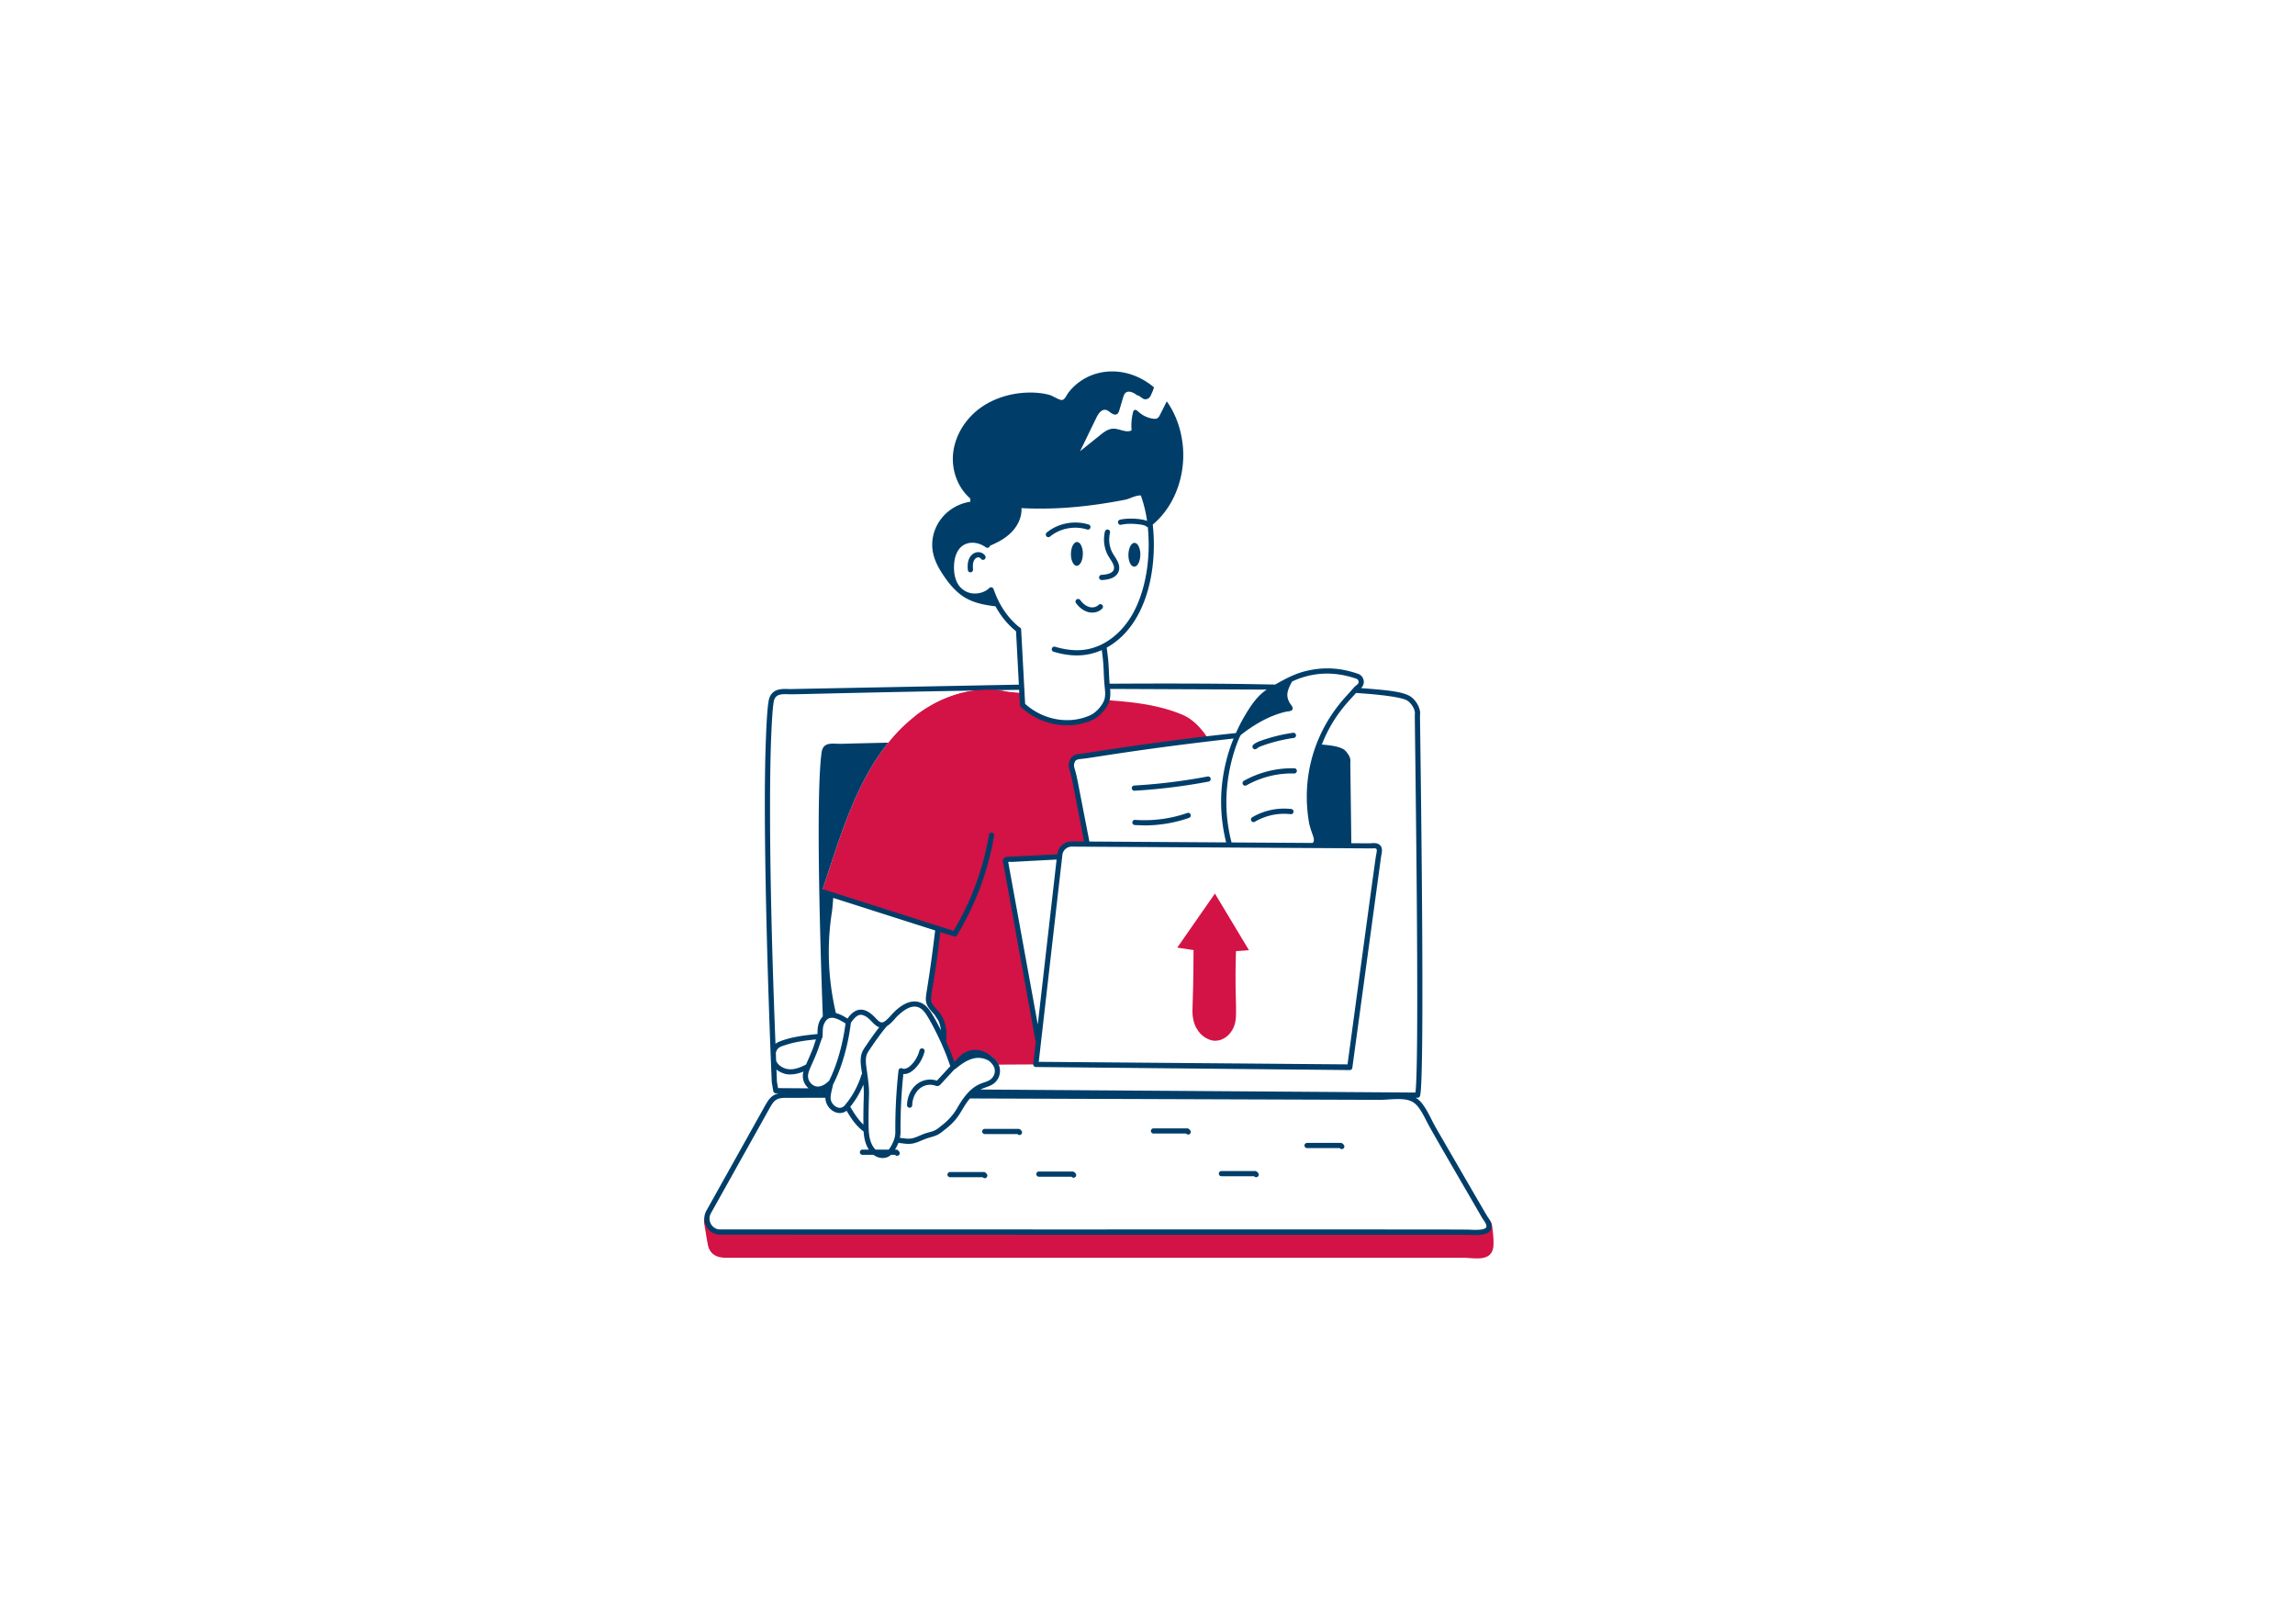
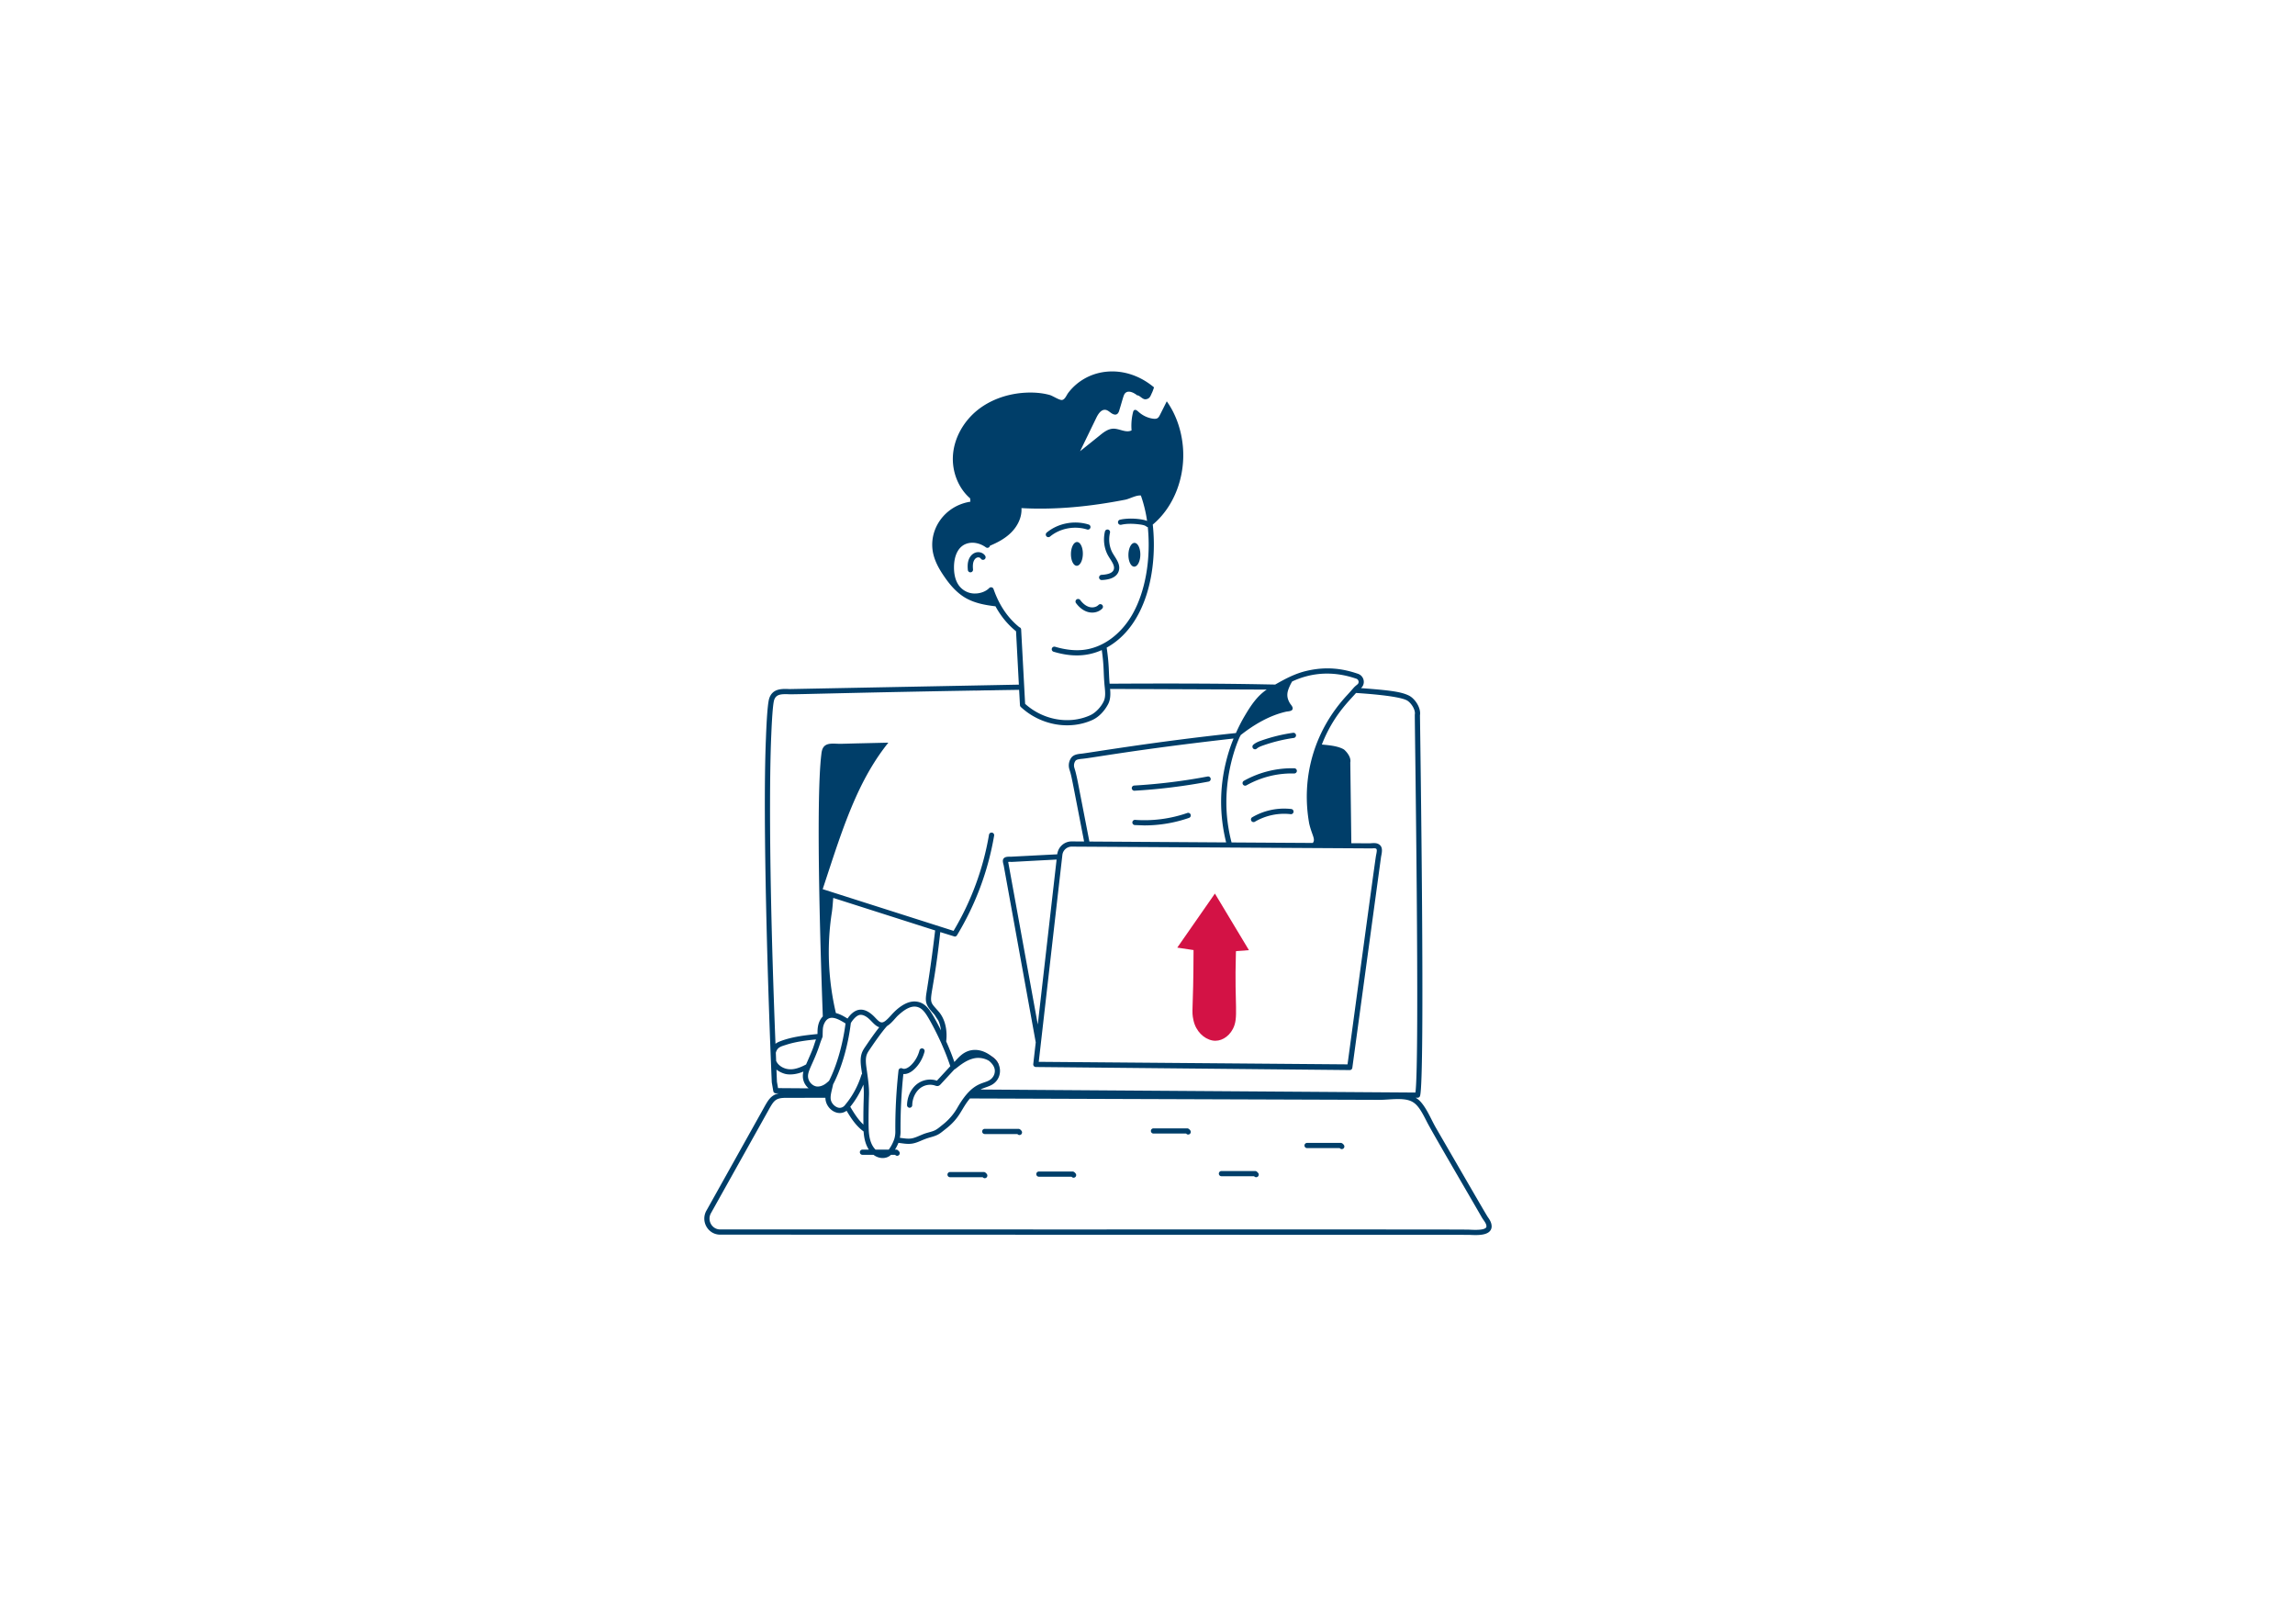
<svg xmlns="http://www.w3.org/2000/svg" width="414" height="293" fill="none">
  <g clip-path="url(#A)">
    <g fill="#d31245">
-       <path d="M269.167 225.719c-.806 1.822-3.581 1.166-5.106 1.166H131.025c-1.325 0-2.581-.338-3.144-1.713-.174-.427-.188-.54-.806-4.249-.14-.794-.115-1.063.344-1.746l.463-.637-.045.077c-.9 1.618.244 3.624 2.069 3.624h134.005c1.326 0 4.369.449 4.681-.821.038-.16.019-.331-.012-.497-.131-.618-.575-1.058-.882-1.586-.161-.277.642.452.757.56.517.492.642.722.75 1.523.112.79.181 1.58.212 2.382.019.65.013 1.325-.25 1.917zm-75.858-87.282c-.107-.528.025-1.076.325-1.477.394-.536 1.331-.497 1.975-.599 5.876-.943 16.321-2.406 22.351-3.09-1.294-1.987-2.844-3.592-4.725-4.37-4.376-1.809-8.932-2.268-13.551-2.605-.05.178-.125.35-.212.522-.607 1.141-1.525 2.14-2.625 2.637-4.044 1.822-8.969.911-12.382-2.273l-.119-2.166-2.728-.242c-.588-.124-1.179-.222-1.774-.278-1.391.014-.968.035-1.535-.015-.004.004-.011.026-.016.037l-2.368.034c-5.428.66-11.036 3.641-15.67 9.413-2.381 2.95-4.294 6.325-5.856 9.813-2.5 5.581-4.257 11.457-6.207 17.257 3.351 1.237 7.365 2.245 10.607 3.2l10.438 3.075c-1.269 10.937-1.942 12.3-1.706 13.369.197.901 1.053 1.561 1.676 2.407.986 1.373 1.229 3.16.999 4.837.092.276.724 1.464 1.6 4.056l.612.007c.755-.83 1.394-1.605 2.437-1.963.482-.162.994-.2 1.5-.131 1.326-.037 2.907.512 3.619 1.756.075.131.138.263.194.394l6.688-.038.456-3.987c.002-.015-.004-.021-.004-.034l-5.914-32.814c.164-.234.976-.151 1.22-.164l8.519-.452.044-.363c.125-1.115 1.056-1.95 2.156-1.943l2.8.019-2.725-13.466a3.9 3.9 0 0 1-.099-.363z" />
      <path d="M179.843 124.496l-3.919.056c1.3-.162 2.613-.187 3.919-.056zm.325 67.546c-.063 0-.619-.007-.556-.006-.533-.916-1.884-1.968-3.257-2.144 1.326-.037 2.907.513 3.619 1.756.075.132.138.263.194.394zm42.819-20.478l2.314-.166-6.14-10.213-6.791 9.753 2.936.44c-.027 11.472-.417 10.781-.013 12.665.421 1.962 1.868 3.347 3.415 3.645 1.412.271 2.903-.571 3.696-2.091 1.067-2.044.263-4.037.536-13.407.001-.043 0-.623.047-.626z" />
    </g>
    <g fill="#003e69">
      <path d="M177.47 211.415h-6.086a.47.47 0 0 0-.469.468.47.47 0 0 0 .469.469h5.889l.036.036c.091.094.213.142.335.142a.47.47 0 0 0 .334-.797s-.228-.318-.508-.318zm64.402-5.25h-6.086a.47.47 0 0 0-.469.469.47.47 0 0 0 .469.469h5.889l.037.037a.47.47 0 0 0 .334.14.47.47 0 0 0 .334-.798s-.227-.317-.508-.317zm-48.378 5.161h-6.086a.47.47 0 0 0-.469.469.47.47 0 0 0 .469.468h5.889l.036.037a.47.47 0 0 0 .335.141.47.47 0 0 0 .335-.797s-.228-.318-.509-.318zm-9.765-7.698h-6.085a.47.47 0 0 0-.469.469.47.47 0 0 0 .469.469h5.888l.037.036c.091.094.213.142.335.142a.47.47 0 0 0 .334-.797s-.228-.319-.509-.319zm30.438-.088h-6.086a.47.47 0 0 0-.469.469.47.47 0 0 0 .469.468h5.89l.037.038c.092.093.212.139.333.139a.47.47 0 0 0 .333-.798s-.226-.316-.507-.316zm12.257 7.697h-6.086a.47.47 0 0 0-.469.469.47.47 0 0 0 .469.469h5.889l.036.036a.47.47 0 0 0 .663.008.47.47 0 0 0 .007-.663c-.117-.098-.229-.319-.509-.319zM175.842 99.731c-.547.236-.969.756-1.158 1.428-.157.556-.137 1.122-.093 1.651a.47.47 0 0 0 .467.43.47.47 0 0 0 .467-.508c-.036-.441-.054-.905.062-1.319.11-.392.344-.699.627-.82.257-.112.592-.033.713.169a.47.47 0 0 0 .644.158.47.47 0 0 0 .158-.644c-.365-.604-1.194-.843-1.887-.545zm22.916 4.9c.628-.034 2.541-.138 3.038-1.575.416-1.2-.456-2.226-1.038-3.212-.637-1.081-.828-2.449-.523-3.754a.47.47 0 0 0-.351-.563.47.47 0 0 0-.563.35c-.359 1.537-.13 3.156.629 4.443.493.835 1.216 1.693.961 2.429-.197.567-.918.876-2.204.946a.47.47 0 0 0-.443.493.47.47 0 0 0 .494.443zm-3.421-4.7c.018-1.185-.449-2.152-1.042-2.161s-1.088.944-1.105 2.129.449 2.152 1.042 2.161 1.088-.943 1.105-2.128zm9.263 2.287c.593.009 1.088-.944 1.106-2.129s-.45-2.152-1.043-2.161-1.088.944-1.105 2.129.449 2.152 1.042 2.161zm-15.18-5.429c1.788-1.491 4.413-1.992 6.686-1.276a.47.47 0 0 0 .588-.306.47.47 0 0 0-.306-.588c-2.571-.809-5.541-.24-7.568 1.45a.47.47 0 0 0-.06.66.47.47 0 0 0 .66.059zm36.665 37.554a.47.47 0 0 0-.037.662.47.47 0 0 0 .662.037c.291-.26.687-.413 1.103-.56 1.807-.639 3.683-1.1 5.577-1.368a.47.47 0 0 0 .399-.529.47.47 0 0 0-.53-.399c-1.956.277-3.893.752-5.759 1.412-.487.173-.997.372-1.415.745zm-1.7 6.505a.47.47 0 0 0-.179.638.47.47 0 0 0 .637.18c2.635-1.475 5.616-2.223 8.621-2.141.252-.003.474-.198.481-.457a.47.47 0 0 0-.457-.48c-3.175-.076-6.321.703-9.103 2.26zm8.549 5.086a11.38 11.38 0 0 0-7.04 1.486c-.411.242-.237.873.238.873a.46.46 0 0 0 .237-.064c1.94-1.139 4.233-1.623 6.457-1.364a.47.47 0 0 0 .52-.411.47.47 0 0 0-.412-.52zm-28.275-3.299c4.467-.258 8.962-.812 13.36-1.646a.47.47 0 0 0 .373-.548.47.47 0 0 0-.547-.373c-4.359.826-8.813 1.375-13.24 1.631a.47.47 0 0 0-.441.495.47.47 0 0 0 .495.441zm9.525 4.014a23.61 23.61 0 0 1-9.413 1.245.47.47 0 0 0-.502.434.47.47 0 0 0 .433.502l1.739.063c2.729 0 5.481-.462 8.052-1.359a.47.47 0 0 0 .288-.597.47.47 0 0 0-.597-.288zm-19.325-38.416a.47.47 0 0 0-.655-.098.47.47 0 0 0-.098.656c.58.783 1.28 1.326 2.025 1.567a2.89 2.89 0 0 0 .894.143c.691 0 1.348-.254 1.808-.725a.47.47 0 0 0-.009-.663.47.47 0 0 0-.663.009c-.403.413-1.103.552-1.741.345-.704-.229-1.238-.798-1.561-1.234z" />
      <path d="M269.038 220.826c-.11-.518-.392-.922-.641-1.278-.301-.432-3.102-5.289-9.35-16.079-.842-1.445-1.583-3.365-2.728-4.672a3.9 3.9 0 0 0-.935-.781l.33.002a.47.47 0 0 0 .45-.325c.943-2.925.031-65.383-.013-68.665.226-1.331-.911-3.036-2.019-3.569-1.465-.712-3.6-.953-8.619-1.331.879-.782.555-2.191-.513-2.574-2.876-.995-5.734-1.321-9.058-.594l-.168.038c-2.145.487-3.907 1.446-5.737 2.484-2.082-.02-9.87-.271-29.87-.15-.19-2.117-.046-3.168-.53-6.511 7.194-3.965 9.205-14.095 8.313-22.195 4.018-3.358 5.918-8.929 5.427-14.143-.269-2.892-1.231-5.746-2.9-8.09l-1.225 2.44c-.287.568-.487.784-1.238.694-.994-.134-1.937-.592-2.688-1.287-.2-.178-.468-.395-.706-.267-.143.083-.2.255-.237.42-.263 1.057-.344 2.159-.257 3.242-1.012.51-2.174-.331-3.3-.306-.937.025-1.737.637-2.462 1.236l-3.525 2.828 2.937-6.045c.338-.701.882-1.516 1.644-1.42.406.057.732.382 1.075.611.613.402 1.147.366 1.394-.446.741-2.44.799-2.878 1.087-3.172.569-.586 1.531-.108 2.169.395.431-.038.95.771 1.525.707.788-.096.863-.611 1.169-1.236.113-.242.219-.567.338-.911-5.136-4.312-11.935-3.599-15.444.949-.35.452-.607 1.248-1.15 1.325-.456.07-1.681-.745-2.194-.892-1.406-.395-2.888-.497-4.344-.427-3.125.159-6.25 1.179-8.713 3.147-2.456 1.975-4.2 4.95-4.425 8.135-.206 2.898.931 5.911 3.1 7.784.025.023.053.044.078.067-.026-.022-.055-.04-.081-.063l.049.595c-4.601.723-7.5 4.894-6.777 9.033.287 1.599 1.087 3.052 2 4.383 1.025 1.516 2.237 2.943 3.794 3.879 1.66.991 3.584 1.349 5.506 1.575.974 1.792 2.201 3.279 3.709 4.502l.51 9.63-.328.005-41.026.793c-1.381-.062-3.094-.137-3.688 1.713-.367 1.195-.538 5.981-.587 7.231-.633 14.898.427 47.383 1.056 61.996l.275 1.594c.044.225.237.387.462.387l.524.004c-1.461.323-1.969 1.322-2.742 2.705l-.311.558-10.003 17.905c-1.078 1.938.303 4.321 2.478 4.321l135.087.037c1.449.071 3.706.195 4.054-1.215.004-.062.082-.225-.008-.706zm-37.053-92.445c.323-.073 1.002-.059 1.165-.416.183-.399-.288-.82-.47-1.125-.721-1.215-.468-2.094-.024-3.075a7.35 7.35 0 0 1 .438-.838c3.558-1.653 7.454-1.922 11.595-.49.424.152.538.731.184 1.015-.81.656-.471.433-1.895 1.974-6.055 6.553-8.271 14.997-6.806 23.152.499 2.115 1.193 2.807.642 3.478l-14.651-.091a29.21 29.21 0 0 1-.75-3.998c-1.037-8.881 2.615-15.882 2.282-15.115.039-.089.084-.173.123-.261 2.405-1.887 5.184-3.532 8.167-4.21zm-44.602 63.159l4.259-37.297a1.7 1.7 0 0 1 1.681-1.526l54.116.323c1.019-.073 1.05-.022.774 1.334-.139.685-5.12 37.558-5.129 37.622l-55.701-.456zm3.219-36.467c-.003.019-.003.027-.005.037l-.007.064c.001-.01.003-.025.005-.041-.002.013-.003.028-.005.044l-.001.002v.001l-3.381 29.625-5.338-29.327a5.37 5.37 0 0 1 .5-.005c.385.008-.366.027 8.234-.423-.001.014-.002.018-.002.023zm4.022-13.007c-.556-3.015-.798-3.409-.856-3.719a1.43 1.43 0 0 1 .244-1.113c.187-.25.725-.306 1.2-.356 1.565-.116 9.691-1.674 27.313-3.662-.096.288-.746 1.691-1.372 4.246-1.128 4.597-1.211 9.494.034 14.498-.065 0-23.772-.153-24.67-.159l-1.876-9.645c.009.045.089.458-.017-.09zm-18.975-51.657c-.007.012-.028.017-.049.019.021-.002.041-.007.062-.008zm3.637 16.015l-.062-.174a.47.47 0 0 0-.78-.172c-.643.665-1.767 1.053-2.872.974-1.008-.068-1.972-.6-2.582-1.423-.595-.806-.898-1.911-.898-3.283-.001-2.018.726-4.009 2.699-4.387.989-.19 2.131.1 3.056.773.265.194.665.062.733-.29 1.373-.578 2.711-1.286 3.778-2.334 1.187-1.159 2.012-2.784 1.906-4.453 6.269.35 12.557-.312 18.726-1.516.797-.156 1.959-.846 2.817-.756.52 1.489.9 3.035 1.117 4.589-.772-.345-3.092-.628-4.882-.225a.47.47 0 0 0-.355.56.47.47 0 0 0 .561.355c.966-.218 2.052-.233 3.417-.05 1.206.162 1.032.426 1.391.474.582 5.885-.469 11.772-2.86 15.872-1.97 3.377-5.199 5.951-8.977 6.291-1.474.133-3.165-.069-4.889-.584a.47.47 0 0 0-.584.316.47.47 0 0 0 .316.583c3.015.9 5.875.962 8.691-.301.458 3.269.257 3.903.52 6.586a1.56 1.56 0 0 1 .007.064c.082.805.18 1.761-.139 2.502-.412.957-1.408 2.124-2.488 2.612-3.816 1.719-8.506.849-11.729-2.064l-.717-13.411c-.012-.202-.15-.361-.333-.417-2.054-1.666-3.559-3.861-4.588-6.712zm-40.151 26.098c.025-.601.202-5.222.512-6.232.35-1.081 1.275-1.119 2.756-1.056 1.191.045 13.435-.366 41.083-.794l.356-.006.153 2.772a.47.47 0 0 0 .149.318c3.527 3.293 8.738 4.229 12.892 2.36 1.225-.554 2.218-1.658 2.851-2.85.447-.843.451-1.813.369-2.763l28.245.121c-1.755 1.188-2.875 2.903-3.945 4.709-.583.979-1.119 2.036-1.604 3.13-14.379 1.508-26.874 3.632-27.834 3.716-.638.063-1.432.144-1.863.731a2.38 2.38 0 0 0-.406 1.856c.025.131.069.269.112.407.377 1.223.267.86 2.603 12.853h-.034l-2.21-.015c-1.328 0-2.44.998-2.603 2.327l-8.325.43c-.631-.013-1.133.003-1.382.374-.233.371.006.962.053 1.223l5.777 31.897-.448 3.92a.47.47 0 0 0 .461.522l53.329.521 3.302.033a.47.47 0 0 0 .46-.378c.001-.009.012-.082.014-.096s.004-.023.004-.028l5.169-37.964c.207-1.015.373-1.93-.568-2.355-.507-.216-1.129-.082-1.561-.082-.066.001-3.472-.021-3.232-.019l-.188-14.57c.231-1.15-1.069-2.275-1.069-2.275-.107-.094-.238-.156-.363-.219-1.097-.511-2.483-.616-3.7-.736 2.037-5.212 4.888-7.816 6.168-9.303 1.804.12 7.477.509 9.107 1.301.734.349 1.672 1.687 1.494 2.594-.038.192.931 62.171.113 68.184l-78.438-.544c.176-.091.077-.091.915-.387.332-.117.676-.238 1.012-.411h.001c1.991-1.029 2.137-3.805.154-5.122-1.497-1.232-3.041-1.446-4.271-1.038-1.106.379-1.766 1.142-2.543 1.991-.425-1.23-.923-2.477-1.477-3.715l.032-.303h-.001c-.007-.084.381-2.817-1.24-4.901l-.001-.001c-2.579-3.053-1.413-.179.145-14.514l2.608.81a.47.47 0 0 0 .401-.227c3.365-5.564 5.62-11.615 6.704-17.987.044-.255-.128-.497-.383-.54a.47.47 0 0 0-.541.383 50.25 50.25 0 0 1-6.392 17.342l-23.612-7.526c1.865-5.591 3.584-11.238 5.992-16.612 1.563-3.488 3.475-6.863 5.857-9.813l-5.7.131-2.838.075c-1.25.038-2.912-.412-3.4 1.088a3.66 3.66 0 0 0-.137.694c-1.098 8.71-.072 38.636.249 47.397-1.095 1.139-.926 2.704-.962 3.173-2.118.208-4.667.484-6.832 1.35-.255.103-.51.228-.743.412-1.606-41.001-.755-55.517-.756-55.763zm23.824 61.215c.61.052 1.281-.235 1.912-.813.902-.817 1.58-1.962 1.908-3.224a.47.47 0 0 0-.336-.571c-.25-.067-.506.085-.571.336-.283 1.087-.862 2.068-1.632 2.766-.204.187-.916.776-1.483.498a.47.47 0 0 0-.673.369c-.418 3.782-.606 7.615-.571 11.053 0 .829-.23 1.427-.21 1.363a6.91 6.91 0 0 1-.979 1.86h-2.386c-.906-.907-1.166-2.291-1.226-3.551-.072-1.536 0-4.811.051-6.294.049-1.456-.208-3.095-.405-4.537-.146-.997-.297-2.028.037-2.845.108-.258.26-.5.456-.786.886-1.311 2.171-3.171 3.162-4.278.849-.508 1.483-1.458 2.016-1.935 1.123-1.025 2.519-2.036 3.867-1.348.686.358 1.185 1.143 1.637 1.916 1.166 2.004 2.113 4.125 2.246 4.402h0c.417.986.891 1.981 1.648 4.206l-2.417 2.617c-1.246-.429-2.659-.164-3.695.691-1.02.845-1.669 2.267-1.692 3.714a.47.47 0 0 0 .461.477.47.47 0 0 0 .477-.462c.019-1.18.537-2.332 1.352-3.006.792-.654 1.869-.854 2.817-.518.413.146.667.065.944-.233l2.479-2.684c.409-.159 1.897-1.769 3.826-2.058a3.81 3.81 0 0 1 2.431.5c.767.645 1.263 1.43.961 2.389-.084.274-.25.538-.428.731-1.233 1.332-3.216.047-6.262 5.378-1.159 2.019-2.685 3.041-2.875 3.219-.361.292-.734.595-1.093.782-.546.278-1.172.38-1.827.599-.792.271-1.57.709-2.315.87-.716.152-1.421.017-2.243-.084.073-.352.122-.713.122-1.099a92.76 92.76 0 0 1 .509-10.41zm-7.207 9.117c-.942-.865-1.698-2.076-2.371-3.206.956-1.179 1.761-2.536 2.37-3.997.187 1.95-.041 2.516.001 7.203zm-.223-13.067c-.486 1.189-.218 2.538-.016 3.926a.45.45 0 0 0-.119.187c-.625 1.992-1.628 3.845-2.9 5.358-.011.014-.015.03-.024.044s-.025.017-.035.029c-.285.388-.75.576-1.181.483-.628-.142-1.345-.804-1.411-1.627-.063-.748.289-1.776.441-2.582 1.513-2.86 2.704-6.979 3.2-11.066.325-.536.93-1.294 1.533-1.447.278-.071.568-.021.852.1 1.154.493 1.699 1.765 2.742 2.108-.876 1.106-1.83 2.491-2.534 3.533-.184.267-.392.583-.548.954zm13.719-5.727c.277.568.423 1.186.499 1.8-.223-.456-.83-1.63-1.404-2.617-.719-1.229-1.474-2.293-2.828-2.542-.248-.048-.611-.057-.548-.053-1.59 0-3.116 1.248-4.178 2.442-1.647 1.832-1.84 1.601-2.995.389-1.794-1.86-3.467-1.83-4.908.255-.62-.389-1.332-.803-2.096-.991-1.369-5.833-1.688-12.026-.73-18.164.131-.884.182-1.827.251-2.608l18.383 5.869c-.783 6.63-1.47 10.578-1.594 11.433-.233 1.519-.007 2.121 1.148 3.393.53.57.282.348 1 1.394zm-16.722.555c-.478 3.768-1.598 7.662-2.967 10.341-.411.368-.836.776-1.518.965-.201.055-.41.082-.625.072-.797-.043-1.695-.88-1.654-1.95.034-1.079 1.105-2.588 2.063-5.487.664-2.01.551-1.092.584-2.251.019-.645.009-1.097.289-1.697.793-1.68 2.263-.974 3.828.007zm-12.574 5.287c.272-.997.896-1.126 1.858-1.435 1.713-.56 3.611-.796 5.388-.974-.645 1.797-.156.801-1.785 4.514-.795.436-1.745.833-2.644.875-1.325.061-2.395-.678-2.743-1.484-.033-.088-.003.042-.074-1.496zm.402 6.378l-.2-1.144-.088-2.2c.459.363 1.141.699 1.742.815.772.143 1.903.058 3.121-.458-.295 1.179.066 2.289.944 3.025l-5.519-.038zm127.567 25.283c-.571.378-2.218.281-2.882.248-1.164-.059-32.617-.024-135.133-.038-1.462 0-2.388-1.618-1.662-2.924l10.321-18.473c1.023-1.838 1.298-2.333 3.193-2.343l7.139-.009c.007 1.945 2.199 3.528 3.818 2.338.869 1.447 1.736 2.761 3.073 3.737.075 1.163.316 2.298.943 3.275h-1.15a.47.47 0 0 0-.469.469.47.47 0 0 0 .469.469h1.99c.808.62 1.83.732 2.583.388a1.96 1.96 0 0 0 .572-.388h.744l.037.036c.091.094.213.141.335.141a.47.47 0 0 0 .334-.796c-.116-.098-.228-.319-.508-.319h-.213c.229-.386.45-.799.616-1.219.898.101 1.738.299 2.698.091 1.013-.22 1.663-.702 3.045-1.083 1.533-.423 1.656-.632 2.877-1.592 2.571-2.029 2.69-3.546 4.278-5.426l73.82.252c.545.005 1.141-.037 1.713-.074 4.425-.291 4.981.251 6.915 4.072.921 1.821 7.98 13.864 9.843 17.122l.032.056c.298.514.725.958.827 1.438.048.258.048.399-.198.552z" />
      <path d="M137.692 200.015l.034-.061c-.007.015-.019.036-.034.061zm-.088.159l.019-.036-.019.036z" />
      <path d="M137.726 199.954c.022-.039.015-.028 0 0zm52.878-44.897zm-53.099 45.295l.02-.036-.02.036zm58.06-48.558zm-58.184 48.777l-.025.043.025-.043z" />
      <path d="M137.358 200.614c-.019.033-.017.029 0 0h0zm.048-.087l-.025.044.025-.044zm.039-.069c.082-.147.071-.126 0 0zm53.156-45.374zm-.012.092zm-53.066 45.141l.013-.022c.091-.164.092-.166-.013.022zm53.067-45.137zm-52.898 44.839c-.089.16-.09.161 0 0z" />
    </g>
-     <path d="M182.032 124.861c-5.86-1.396-12.171.588-16.953 4.311l16.953-4.311z" fill="#d31245" />
  </g>
  <defs>
    <clipPath id="A">
      <path fill="#fff" transform="translate(127 67)" d="M0 0h160v160H0z" />
    </clipPath>
  </defs>
</svg>